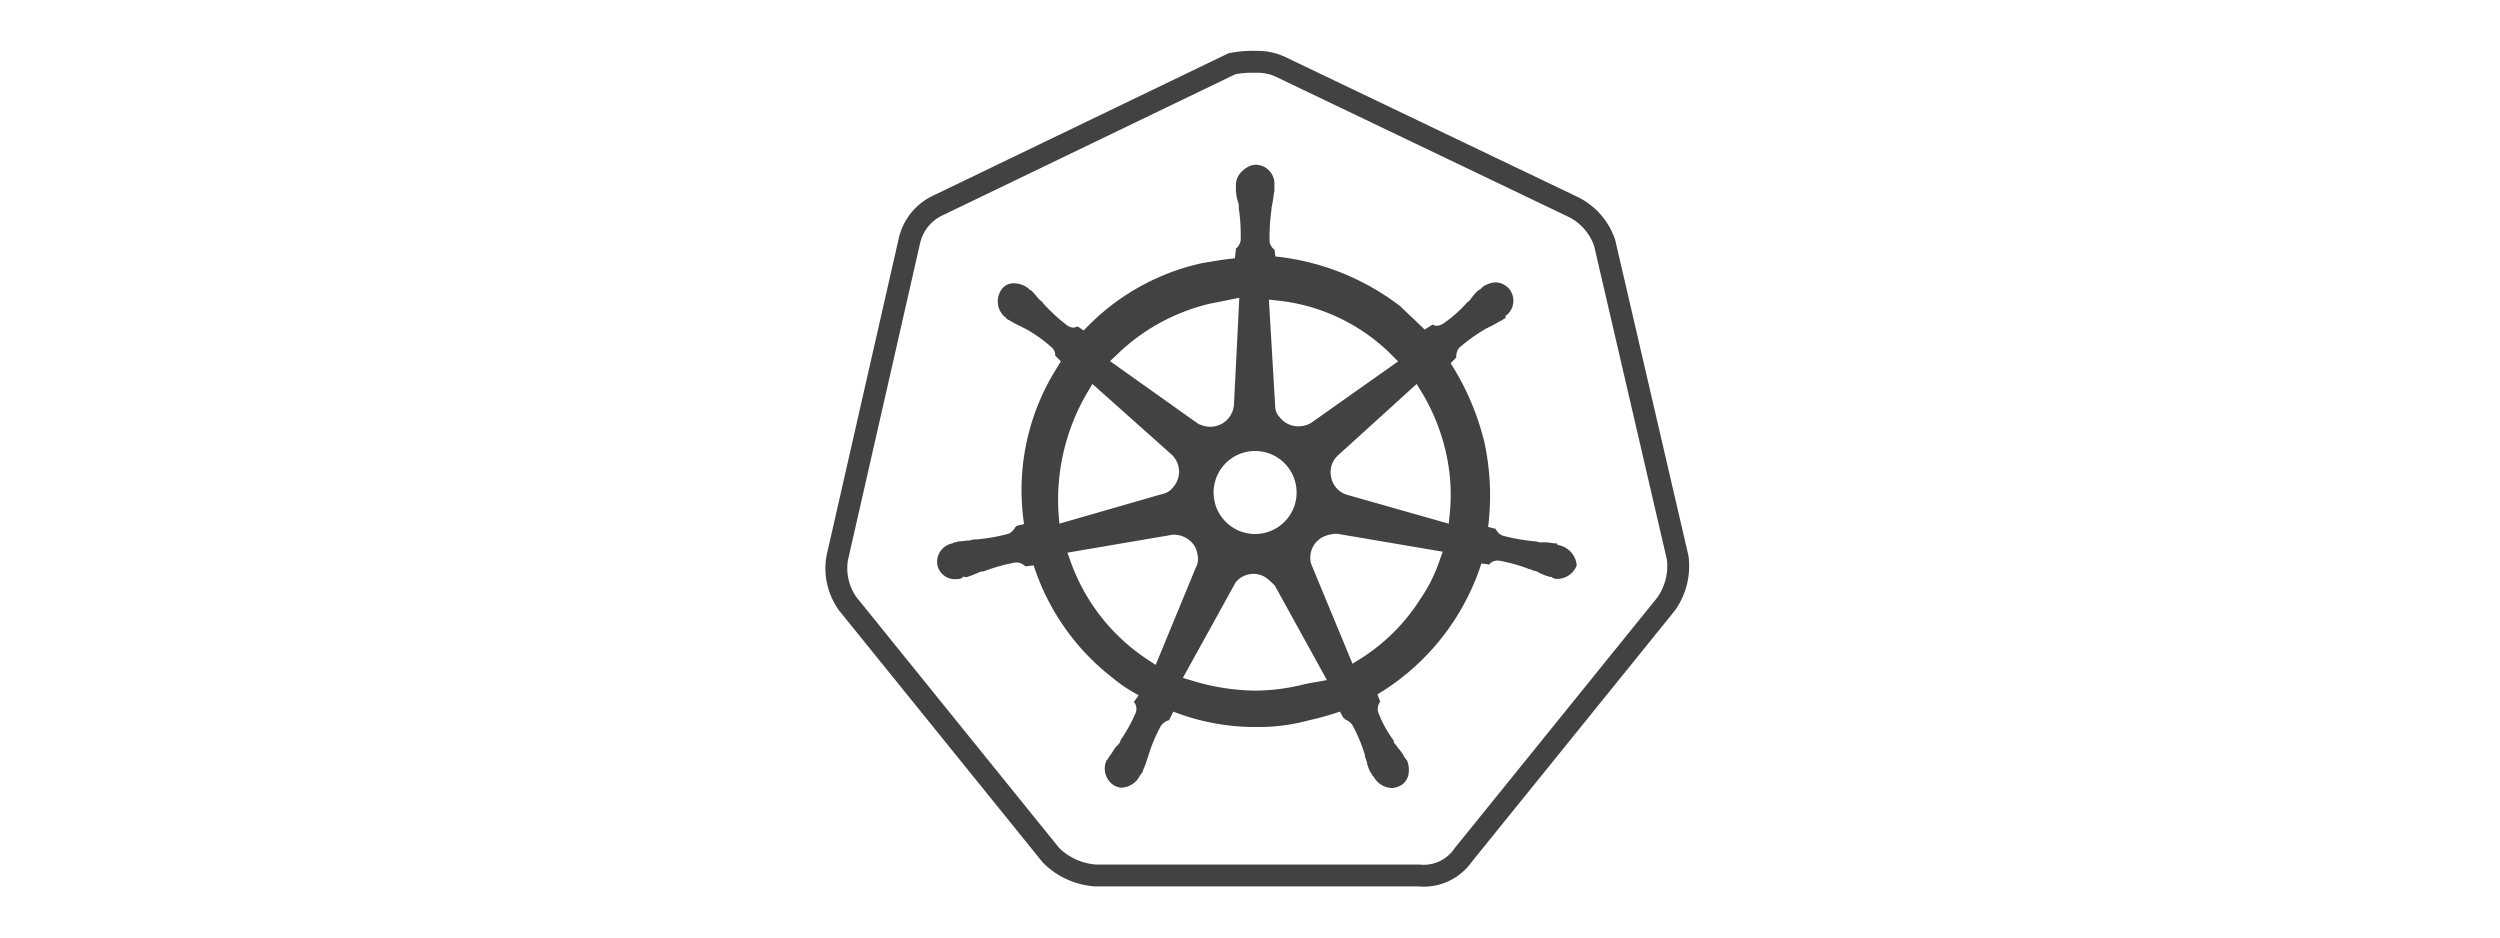
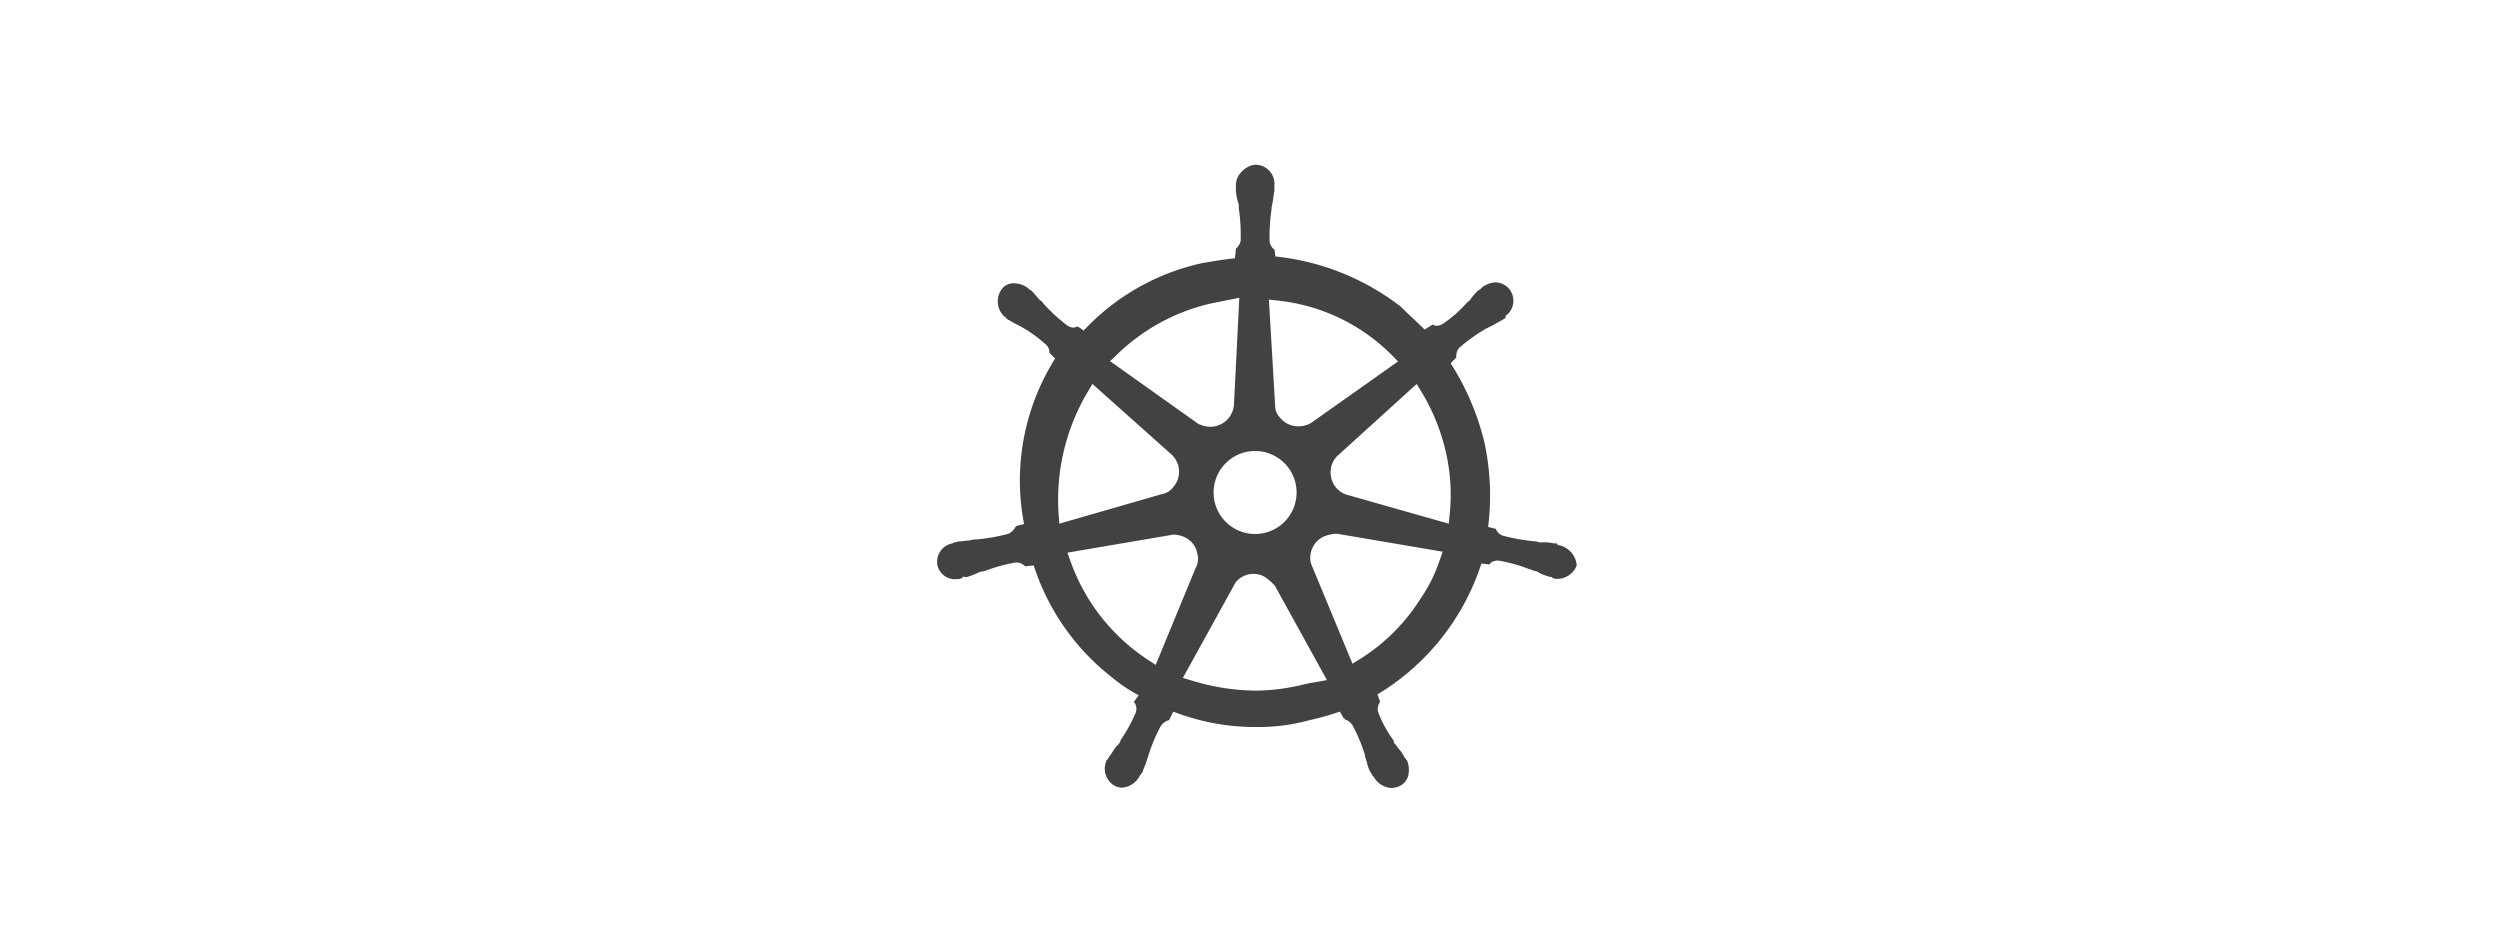
<svg xmlns="http://www.w3.org/2000/svg" id="Layer_1" data-name="Layer 1" width="800" height="300" viewBox="0 0 800 300">
  <title>kubernetes copy</title>
-   <path d="M513.49,77.73a20,20,0,0,0-9.86-11.4l-94-45a17.29,17.29,0,0,0-7.7-1.54,32.9,32.9,0,0,0-7.71.61l-94,45.3A16.53,16.53,0,0,0,291,77.12L267.93,178.48a19.46,19.46,0,0,0,3.39,14.79l65,80.41a22.37,22.37,0,0,0,14.17,6.47H454a15.33,15.33,0,0,0,14.17-6.47l65-80.41a21,21,0,0,0,3.69-14.79Z" fill="none" stroke="#424242" stroke-miterlimit="10" stroke-width="7" />
-   <path d="M499,174.48c-.31,0-.62,0-.62-.31s-.61-.31-1.23-.31a14.93,14.93,0,0,0-3.7-.31,3.91,3.91,0,0,1-1.85-.31h-.3a61,61,0,0,1-10.48-1.85,3.72,3.72,0,0,1-2.16-2.15h0l-2.46-.62A80.62,80.62,0,0,0,475,141.51a83.61,83.61,0,0,0-10.79-25.27L466,114.4v-.31a4.3,4.3,0,0,1,.93-2.78,55.43,55.43,0,0,1,8.62-6.16l1.85-.92c1.23-.62,2.16-1.23,3.39-1.85.31-.31.62-.31.92-.62s0-.3,0-.61A6,6,0,0,0,483,92.52a5.92,5.92,0,0,0-4.32-2.16,7.38,7.38,0,0,0-4.31,1.54l-.31.31c-.31.31-.61.62-.92.62a19.85,19.85,0,0,0-2.47,2.77c-.31.62-.92.93-1.23,1.23a40.56,40.56,0,0,1-7.7,6.78,4.37,4.37,0,0,1-1.85.62,1.82,1.82,0,0,1-1.23-.31h-.31l-2.47,1.54c-2.46-2.46-5.23-4.93-7.7-7.39a79,79,0,0,0-40.05-16l-.31-2.46v.31a4.27,4.27,0,0,1-1.54-2.47A61.13,61.13,0,0,1,406.89,67v-.31c0-.62.3-1.23.3-1.85.31-1.23.31-2.46.62-3.7V59.25a6.1,6.1,0,0,0-5.24-6.48c-1.85-.3-3.7.62-5.24,2.16a6.08,6.08,0,0,0-1.84,4.32v1.54a15.3,15.3,0,0,0,.61,3.69,3.91,3.91,0,0,1,.31,1.85v.31A57.7,57.7,0,0,1,397,77.11a4.27,4.27,0,0,1-1.54,2.47v.62l-.31,2.46c-3.39.31-6.78.93-10.48,1.54a73.36,73.36,0,0,0-37.89,21.57L345,104.54h-.31c-.31,0-.62.3-1.23.3a4.3,4.3,0,0,1-1.85-.61,56.55,56.55,0,0,1-7.71-7.09c-.3-.61-.92-.92-1.23-1.23-.92-.93-1.54-1.85-2.46-2.77-.31-.31-.62-.31-.93-.62l-.3-.31a7.43,7.43,0,0,0-4.32-1.54,4.65,4.65,0,0,0-4.31,2.16,6.64,6.64,0,0,0,1.23,8.63.3.3,0,0,1,.31.3s.62.62.92.62a34.53,34.53,0,0,0,3.39,1.85l1.85.92a44.2,44.2,0,0,1,8.63,6.16,3.32,3.32,0,0,1,1,2.52l1.8,1.8c-.31.61-.62.92-.92,1.54A73.2,73.2,0,0,0,327.7,167.7l-2.46.61a.3.3,0,0,1-.31.31,4.84,4.84,0,0,1-2.16,2.16,57.67,57.67,0,0,1-10.47,1.85,3.89,3.89,0,0,0-1.85.31c-1.23,0-2.47.3-3.7.3-.31,0-.61.31-1.23.31-.31,0-.31,0-.62.31A6,6,0,0,0,300,181a5.72,5.72,0,0,0,6.17,4.31,2.78,2.78,0,0,0,1.54-.31c.3,0,.3,0,.3-.31s.93,0,1.24,0c1.23-.31,2.46-.92,3.39-1.23a4.33,4.33,0,0,1,1.84-.62h.31A55.39,55.39,0,0,1,324.93,180h.31a3.47,3.47,0,0,1,2.46.93.3.3,0,0,1,.31.3l2.77-.3a74.38,74.38,0,0,0,25.27,36,48.6,48.6,0,0,0,8.32,5.55l-1.54,2.16a.29.29,0,0,0,.3.3,3.65,3.65,0,0,1,.31,3.09,50.21,50.21,0,0,1-4.93,8.93v.31a5.32,5.32,0,0,1-1.23,1.54c-.62.62-1.23,1.85-2.16,3.08-.3.31-.3.62-.61.92a.3.3,0,0,1-.31.31,6.35,6.35,0,0,0,2.46,8.32,5.75,5.75,0,0,0,2.16.62,6.91,6.91,0,0,0,5.86-3.7.3.3,0,0,1,.3-.31c0-.31.31-.61.62-.92.31-1.23.92-2.16,1.23-3.39l.62-1.85a51.8,51.8,0,0,1,4-9.55,4.78,4.78,0,0,1,2.47-1.85c.31,0,.31,0,.31-.31l1.23-2.46a72.51,72.51,0,0,0,26.8,4.93,61.68,61.68,0,0,0,16.64-2.16,93.87,93.87,0,0,0,9.86-2.77l1.23,2.15c.31,0,.31,0,.31.31a4.83,4.83,0,0,1,2.47,1.85,51.8,51.8,0,0,1,4,9.55V242l.62,1.85a11.07,11.07,0,0,0,1.23,3.39c.31.31.31.61.62.92a.3.3,0,0,0,.3.31,6.91,6.91,0,0,0,5.86,3.7,7.19,7.19,0,0,0,2.46-.62,5.14,5.14,0,0,0,2.78-3.39,8,8,0,0,0-.31-4.62.3.3,0,0,0-.31-.31c0-.31-.31-.61-.62-.92a11,11,0,0,0-2.15-3.08,5.28,5.28,0,0,0-1.24-1.54V237a36.82,36.82,0,0,1-4.93-8.93,3.72,3.72,0,0,1,.31-3.09.3.3,0,0,1,.31-.3l-.92-2.47a76.13,76.13,0,0,0,33.27-41.9l2.47.31a.3.3,0,0,0,.3-.31,3.5,3.5,0,0,1,2.47-.92h.31a51.49,51.49,0,0,1,9.86,2.77h.31a4.31,4.31,0,0,0,1.84.61,16.13,16.13,0,0,0,3.39,1.54c.31,0,.62.31,1.24.31.3,0,.3,0,.61.31a2.78,2.78,0,0,0,1.54.31,6.7,6.7,0,0,0,6.16-4.31A7.24,7.24,0,0,0,499,174.48ZM409,96.2a60.45,60.45,0,0,1,36.3,17.35l2.09,2.1-27.88,19.71a8,8,0,0,1-4,1.06,7.42,7.42,0,0,1-5.94-2.84,5.19,5.19,0,0,1-1.52-3.7l-2-34Zm-7.37,48.12a13.28,13.28,0,1,1-13.28,13.28A13.28,13.28,0,0,1,401.65,144.32Zm-44.25-30.8a63.67,63.67,0,0,1,29.83-16.35l9.37-1.88-1.7,34A7.61,7.61,0,0,1,384.4,136l-.49-.17-.35-.12-28.34-20.14Zm-18.63,51a67.63,67.63,0,0,1,9.28-39.05l1.55-2.6,25.06,22.35a7.52,7.52,0,0,1,2.63,5.07,7.37,7.37,0,0,1-1.68,5.39,5.94,5.94,0,0,1-3.86,2.46L339,167.57Zm31.07,48.24-2.53-1.66a62.68,62.68,0,0,1-24.71-31.46l-1-2.79,33.84-5.77c3.87,0,7.12,2.54,7.68,5.95a6.07,6.07,0,0,1-.52,4.78Zm51.32,5.5a46.9,46.9,0,0,0-5.58,1.17l-.16,0A64.44,64.44,0,0,1,401.65,221a71.6,71.6,0,0,1-20.13-3.18l-3-.89,16.86-30.53a7.3,7.3,0,0,1,9.33-1.8l.14.09a17.61,17.61,0,0,1,2.85,2.47l.25.25,16.67,30.21Zm39.53-38.91a48.68,48.68,0,0,1-6.13,12.27,61.05,61.05,0,0,1-19.24,19.21l-2.5,1.56-13.26-32a7.47,7.47,0,0,1,4.21-8.76l.2-.07a11.08,11.08,0,0,1,3.56-.75l.42,0,33.74,5.74Zm3.22-14.77-.29,3-32.09-9.12a7.27,7.27,0,0,1-4.66-3.43,7.86,7.86,0,0,1-.86-5.69l.07-.25a7.52,7.52,0,0,1,1.84-3.14l.09-.08,25.34-23,1.58,2.58a65.25,65.25,0,0,1,7.69,18.9A61.13,61.13,0,0,1,463.91,164.55ZM337.56,114.09a1.09,1.09,0,0,0,.05-.26l-.05,0Z" fill="#424242" />
+   <path d="M499,174.48c-.31,0-.62,0-.62-.31s-.61-.31-1.23-.31a14.93,14.93,0,0,0-3.7-.31,3.91,3.91,0,0,1-1.85-.31h-.3a61,61,0,0,1-10.48-1.85,3.72,3.72,0,0,1-2.16-2.15h0l-2.46-.62A80.62,80.62,0,0,0,475,141.51a83.61,83.61,0,0,0-10.79-25.27L466,114.4v-.31a4.3,4.3,0,0,1,.93-2.78,55.43,55.43,0,0,1,8.62-6.16l1.85-.92c1.23-.62,2.16-1.23,3.39-1.85.31-.31.62-.31.92-.62s0-.3,0-.61A6,6,0,0,0,483,92.52a5.92,5.92,0,0,0-4.32-2.16,7.38,7.38,0,0,0-4.31,1.54l-.31.31c-.31.31-.61.62-.92.62a19.85,19.85,0,0,0-2.47,2.77c-.31.62-.92.93-1.23,1.23a40.56,40.56,0,0,1-7.7,6.78,4.37,4.37,0,0,1-1.85.62,1.82,1.82,0,0,1-1.23-.31h-.31l-2.47,1.54c-2.46-2.46-5.23-4.93-7.7-7.39a79,79,0,0,0-40.05-16l-.31-2.46v.31a4.27,4.27,0,0,1-1.54-2.47A61.13,61.13,0,0,1,406.89,67v-.31c0-.62.3-1.23.3-1.85.31-1.23.31-2.46.62-3.7V59.25a6.1,6.1,0,0,0-5.24-6.48c-1.85-.3-3.7.62-5.24,2.16a6.08,6.08,0,0,0-1.84,4.32v1.54a15.3,15.3,0,0,0,.61,3.69,3.91,3.91,0,0,1,.31,1.85v.31A57.7,57.7,0,0,1,397,77.11a4.27,4.27,0,0,1-1.54,2.47v.62l-.31,2.46c-3.39.31-6.78.93-10.48,1.54a73.36,73.36,0,0,0-37.89,21.57L345,104.54h-.31c-.31,0-.62.3-1.23.3a4.3,4.3,0,0,1-1.85-.61,56.55,56.55,0,0,1-7.71-7.09c-.3-.61-.92-.92-1.23-1.23-.92-.93-1.54-1.85-2.46-2.77-.31-.31-.62-.31-.93-.62l-.3-.31a7.43,7.43,0,0,0-4.32-1.54,4.65,4.65,0,0,0-4.31,2.16,6.64,6.64,0,0,0,1.23,8.63.3.3,0,0,1,.31.3s.62.62.92.62a34.53,34.53,0,0,0,3.39,1.85a44.2,44.2,0,0,1,8.63,6.16,3.32,3.32,0,0,1,1,2.52l1.8,1.8c-.31.61-.62.92-.92,1.54A73.2,73.2,0,0,0,327.7,167.7l-2.46.61a.3.3,0,0,1-.31.31,4.84,4.84,0,0,1-2.16,2.16,57.67,57.67,0,0,1-10.47,1.85,3.89,3.89,0,0,0-1.85.31c-1.23,0-2.47.3-3.7.3-.31,0-.61.31-1.23.31-.31,0-.31,0-.62.31A6,6,0,0,0,300,181a5.72,5.72,0,0,0,6.17,4.31,2.78,2.78,0,0,0,1.54-.31c.3,0,.3,0,.3-.31s.93,0,1.24,0c1.23-.31,2.46-.92,3.39-1.23a4.33,4.33,0,0,1,1.84-.62h.31A55.39,55.39,0,0,1,324.93,180h.31a3.47,3.47,0,0,1,2.46.93.3.3,0,0,1,.31.3l2.77-.3a74.38,74.38,0,0,0,25.27,36,48.6,48.6,0,0,0,8.32,5.55l-1.54,2.16a.29.29,0,0,0,.3.3,3.65,3.65,0,0,1,.31,3.09,50.21,50.21,0,0,1-4.93,8.93v.31a5.32,5.32,0,0,1-1.23,1.54c-.62.62-1.23,1.85-2.16,3.08-.3.31-.3.62-.61.92a.3.3,0,0,1-.31.31,6.35,6.35,0,0,0,2.46,8.32,5.75,5.75,0,0,0,2.16.62,6.91,6.91,0,0,0,5.86-3.7.3.3,0,0,1,.3-.31c0-.31.31-.61.62-.92.31-1.23.92-2.16,1.23-3.39l.62-1.85a51.8,51.8,0,0,1,4-9.55,4.78,4.78,0,0,1,2.47-1.85c.31,0,.31,0,.31-.31l1.23-2.46a72.51,72.51,0,0,0,26.8,4.93,61.68,61.68,0,0,0,16.64-2.16,93.87,93.87,0,0,0,9.86-2.77l1.23,2.15c.31,0,.31,0,.31.31a4.83,4.83,0,0,1,2.47,1.85,51.8,51.8,0,0,1,4,9.55V242l.62,1.85a11.07,11.07,0,0,0,1.23,3.39c.31.31.31.61.62.92a.3.3,0,0,0,.3.31,6.91,6.91,0,0,0,5.86,3.7,7.19,7.19,0,0,0,2.46-.62,5.14,5.14,0,0,0,2.78-3.39,8,8,0,0,0-.31-4.62.3.3,0,0,0-.31-.31c0-.31-.31-.61-.62-.92a11,11,0,0,0-2.15-3.08,5.28,5.28,0,0,0-1.24-1.54V237a36.82,36.82,0,0,1-4.93-8.93,3.72,3.72,0,0,1,.31-3.09.3.3,0,0,1,.31-.3l-.92-2.47a76.13,76.13,0,0,0,33.27-41.9l2.47.31a.3.3,0,0,0,.3-.31,3.5,3.5,0,0,1,2.47-.92h.31a51.49,51.49,0,0,1,9.86,2.77h.31a4.31,4.31,0,0,0,1.84.61,16.13,16.13,0,0,0,3.39,1.54c.31,0,.62.31,1.24.31.3,0,.3,0,.61.31a2.78,2.78,0,0,0,1.54.31,6.7,6.7,0,0,0,6.16-4.31A7.24,7.24,0,0,0,499,174.48ZM409,96.2a60.45,60.45,0,0,1,36.3,17.35l2.09,2.1-27.88,19.71a8,8,0,0,1-4,1.06,7.42,7.42,0,0,1-5.94-2.84,5.19,5.19,0,0,1-1.52-3.7l-2-34Zm-7.37,48.12a13.28,13.28,0,1,1-13.28,13.28A13.28,13.28,0,0,1,401.65,144.32Zm-44.25-30.8a63.67,63.67,0,0,1,29.83-16.35l9.37-1.88-1.7,34A7.61,7.61,0,0,1,384.4,136l-.49-.17-.35-.12-28.34-20.14Zm-18.63,51a67.63,67.63,0,0,1,9.28-39.05l1.55-2.6,25.06,22.35a7.52,7.52,0,0,1,2.63,5.07,7.37,7.37,0,0,1-1.68,5.39,5.94,5.94,0,0,1-3.86,2.46L339,167.57Zm31.07,48.24-2.53-1.66a62.68,62.68,0,0,1-24.71-31.46l-1-2.79,33.84-5.77c3.87,0,7.12,2.54,7.68,5.95a6.07,6.07,0,0,1-.52,4.78Zm51.32,5.5a46.9,46.9,0,0,0-5.58,1.17l-.16,0A64.44,64.44,0,0,1,401.65,221a71.6,71.6,0,0,1-20.13-3.18l-3-.89,16.86-30.53a7.3,7.3,0,0,1,9.33-1.8l.14.09a17.61,17.61,0,0,1,2.85,2.47l.25.25,16.67,30.21Zm39.53-38.91a48.68,48.68,0,0,1-6.13,12.27,61.05,61.05,0,0,1-19.24,19.21l-2.5,1.56-13.26-32a7.47,7.47,0,0,1,4.21-8.76l.2-.07a11.08,11.08,0,0,1,3.56-.75l.42,0,33.74,5.74Zm3.22-14.77-.29,3-32.09-9.12a7.27,7.27,0,0,1-4.66-3.43,7.86,7.86,0,0,1-.86-5.69l.07-.25a7.52,7.52,0,0,1,1.84-3.14l.09-.08,25.34-23,1.58,2.58a65.25,65.25,0,0,1,7.69,18.9A61.13,61.13,0,0,1,463.91,164.55ZM337.56,114.09a1.09,1.09,0,0,0,.05-.26l-.05,0Z" fill="#424242" />
</svg>